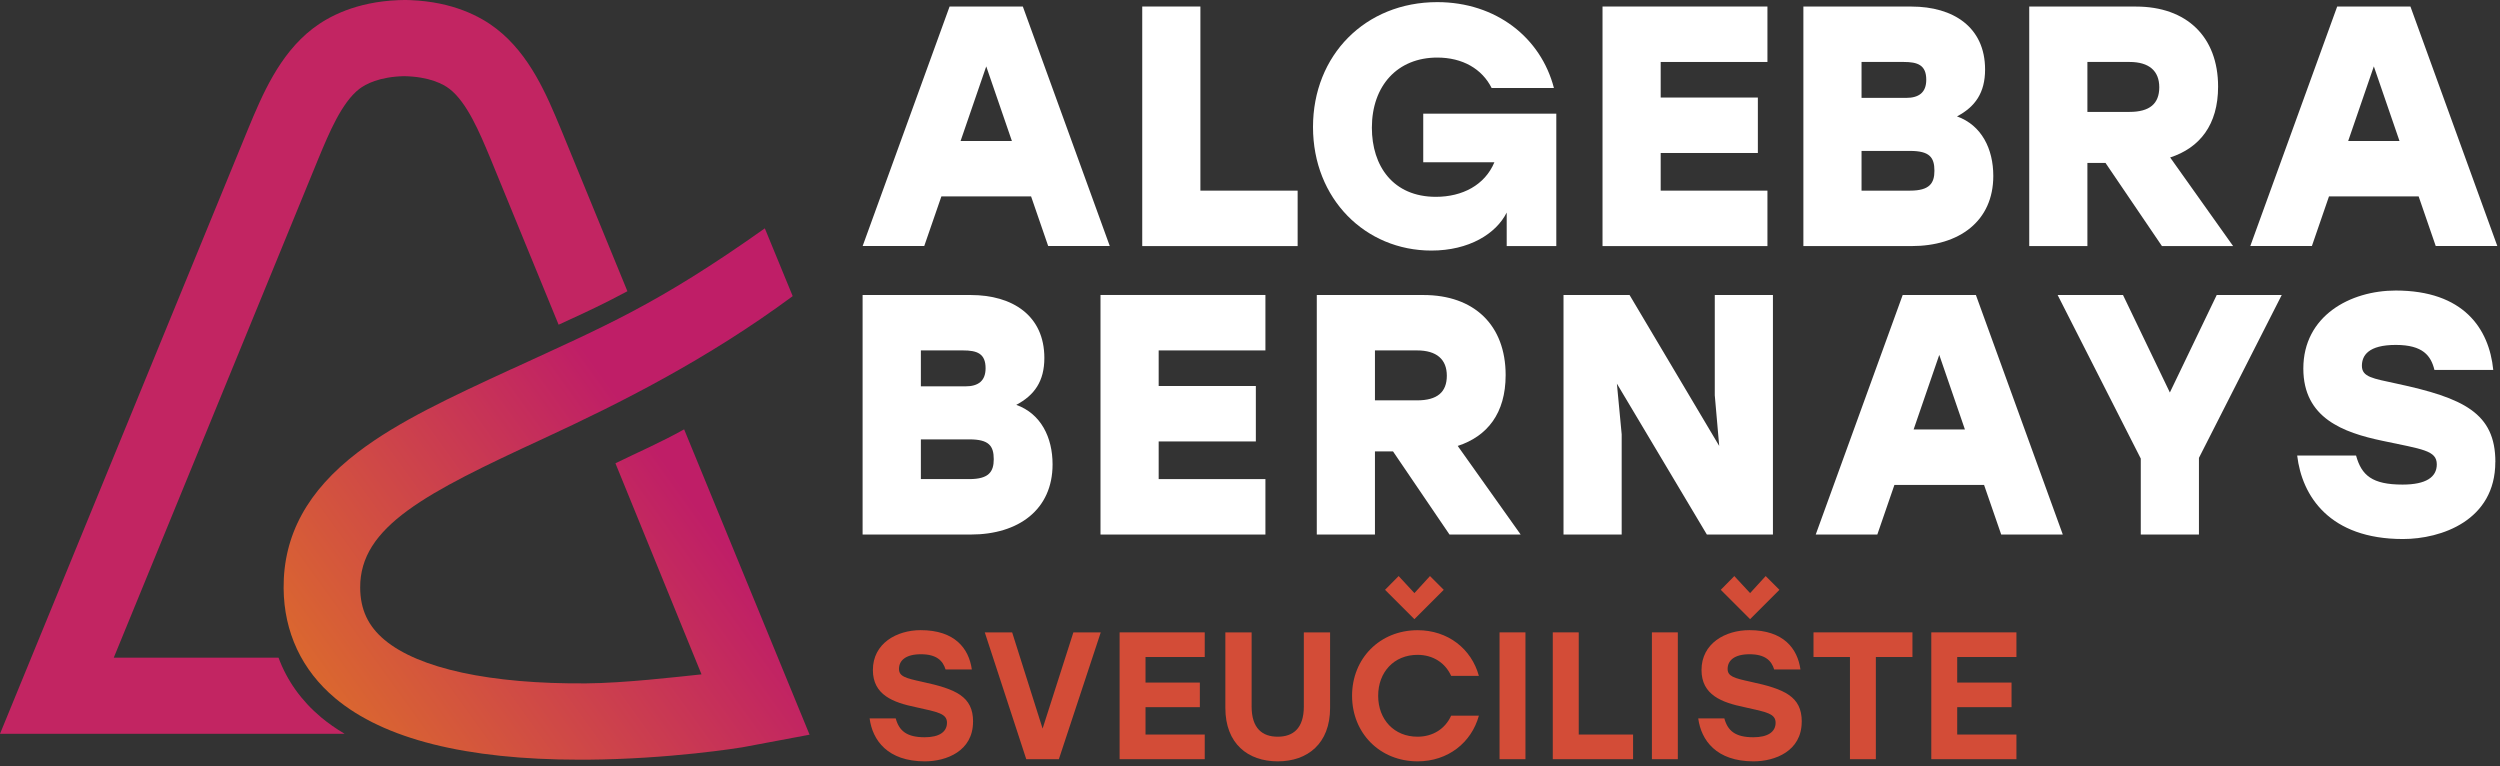
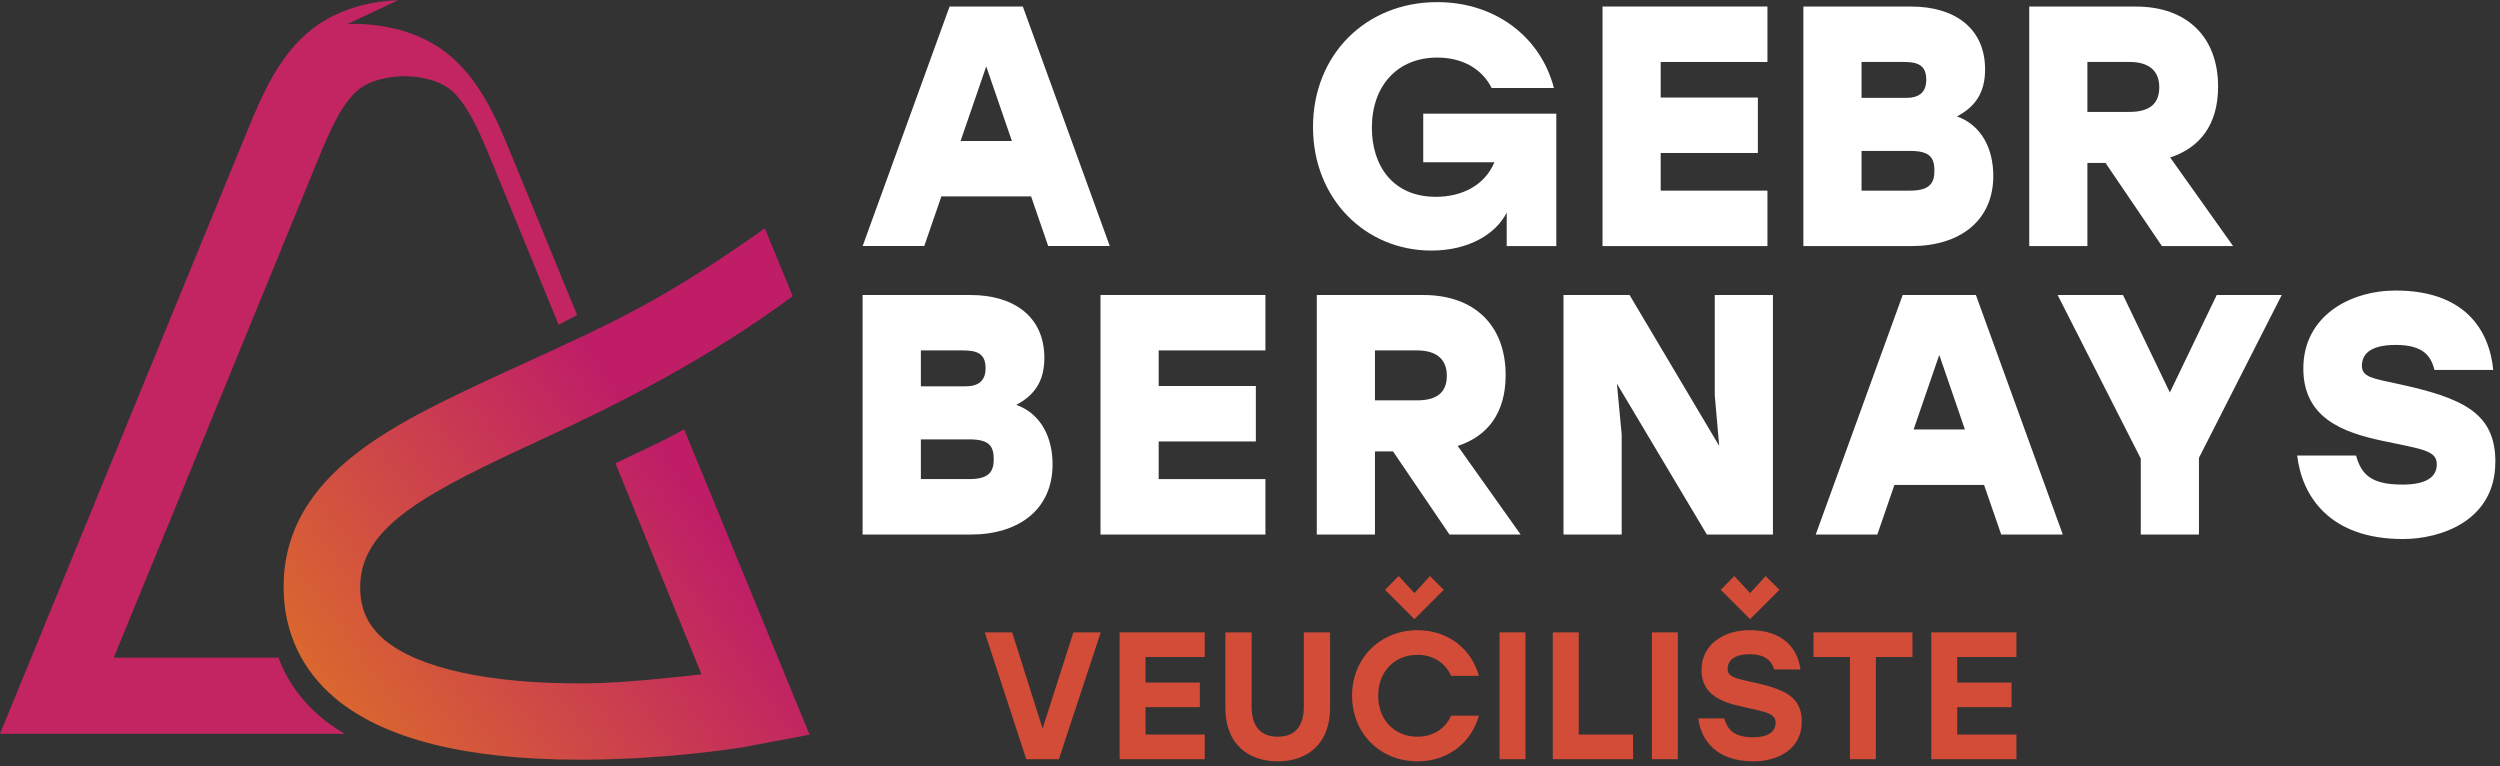
<svg xmlns="http://www.w3.org/2000/svg" width="100%" height="100%" viewBox="0 0 496 152" version="1.1" xml:space="preserve" style="fill-rule:evenodd;clip-rule:evenodd;stroke-linejoin:round;stroke-miterlimit:2;">
  <rect x="0" y="0" width="496" height="152" fill="#333333" stroke="none" />
-   <path d="M193.05,143.182c0,5.86 -5.32,7.87 -9.56,7.87c-7.37,-0 -10.39,-4.17 -10.96,-8.52l5.18,-0c0.68,2.48 2.19,3.74 5.75,3.74c2.91,-0 4.42,-1.08 4.42,-2.88c0,-1.8 -1.76,-2.12 -6.18,-3.09c-4.49,-0.93 -8.52,-2.41 -8.52,-7.37c-0,-5.28 4.71,-7.91 9.49,-7.91c6.76,-0 9.56,3.63 10.14,7.8l-5.21,-0c-0.54,-1.76 -1.8,-3.02 -4.89,-3.02c-3.09,-0 -4.35,1.29 -4.35,2.91c0,1.47 1.26,1.83 4.56,2.55c6.72,1.44 10.14,2.91 10.14,7.91" style="fill:#d34c37;fill-rule:nonzero;" />
  <path d="M218.39,125.462l-8.31,25.16l-6.47,-0l-8.23,-25.16l5.43,-0l6.04,19.09l6.11,-19.09l5.43,-0Z" style="fill:#d34c37;fill-rule:nonzero;" />
  <path d="M227.27,130.352l-0,5.07l10.78,-0l0,4.88l-10.78,-0l-0,5.43l11.75,-0l-0,4.89l-16.89,-0l0,-25.16l16.89,-0l0,4.89l-11.75,-0Z" style="fill:#d34c37;fill-rule:nonzero;" />
  <path d="M263.89,125.462l0,14.99c0,7.08 -4.46,10.6 -10.39,10.6c-5.93,-0 -10.39,-3.52 -10.39,-10.6l0,-14.99l5.21,-0l-0,14.7c-0,4.39 2.16,6 5.18,6c3.02,-0 5.18,-1.62 5.18,-6l0,-14.7l5.21,-0Z" style="fill:#d34c37;fill-rule:nonzero;" />
  <path d="M268.25,138.042c0,-7.4 5.5,-13.01 13.01,-13.01c6.01,-0 10.68,3.7 12.15,9.06l-5.5,-0c-1.18,-2.59 -3.59,-4.17 -6.68,-4.17c-4.64,-0 -7.8,3.41 -7.8,8.12c0,4.71 3.16,8.12 7.8,8.12c3.09,-0 5.5,-1.58 6.68,-4.17l5.5,-0c-1.47,5.35 -6.14,9.06 -12.15,9.06c-7.51,-0 -13.01,-5.61 -13.01,-13.01m12.36,-15.2l-5.82,-5.82l2.7,-2.73l3.13,3.38l3.09,-3.38l2.73,2.73l-5.82,5.82l-0.01,-0Z" style="fill:#d34c37;fill-rule:nonzero;" />
  <rect x="297.51" y="125.462" width="5.14" height="25.16" style="fill:#d34c37;" />
  <path d="M324,145.732l0,4.89l-15.93,-0l0,-25.16l5.15,-0l0,20.27l10.78,-0Z" style="fill:#d34c37;fill-rule:nonzero;" />
  <rect x="327.74" y="125.462" width="5.14" height="25.16" style="fill:#d34c37;" />
  <path d="M357.46,143.182c0,5.86 -5.32,7.87 -9.56,7.87c-7.37,-0 -10.39,-4.17 -10.97,-8.52l5.18,-0c0.68,2.48 2.19,3.74 5.75,3.74c2.91,-0 4.42,-1.08 4.42,-2.88c0,-1.8 -1.76,-2.12 -6.18,-3.09c-4.49,-0.93 -8.52,-2.41 -8.52,-7.37c0,-5.28 4.71,-7.91 9.49,-7.91c6.76,-0 9.56,3.63 10.14,7.8l-5.21,-0c-0.54,-1.76 -1.8,-3.02 -4.89,-3.02c-3.09,-0 -4.35,1.3 -4.35,2.91c0,1.47 1.26,1.83 4.57,2.55c6.72,1.44 10.14,2.91 10.14,7.91m-10.25,-20.33l-5.82,-5.82l2.69,-2.73l3.13,3.38l3.09,-3.38l2.73,2.73l-5.82,5.82Z" style="fill:#d34c37;fill-rule:nonzero;" />
  <path d="M379.43,130.352l-7.26,-0l0,20.27l-5.14,-0l-0,-20.27l-7.23,-0l0,-4.89l19.63,-0l0,4.89Z" style="fill:#d34c37;fill-rule:nonzero;" />
  <path d="M388.31,130.352l0,5.07l10.78,-0l0,4.88l-10.78,-0l0,5.43l11.75,-0l0,4.89l-16.89,-0l0,-25.16l16.89,-0l0,4.89l-11.75,-0Z" style="fill:#d34c37;fill-rule:nonzero;" />
  <path d="M204.57,38.972l-17.8,-0l-3.4,9.84l-12.22,-0l17.25,-47.52l14.53,-0l17.25,47.52l-12.22,-0l-3.39,-9.84Zm-3.81,-11l-5.09,-14.8l-5.09,14.8l10.18,-0Z" style="fill:#fff;fill-rule:nonzero;" />
-   <path d="M257.45,37.822l0,11l-30.83,-0l0,-47.53l11.54,-0l0,36.53l19.29,-0Z" style="fill:#fff;fill-rule:nonzero;" />
  <path d="M308.77,22.542l0,26.28l-9.84,-0l0,-6.65c-2.11,4.21 -7.47,7.54 -14.94,7.54c-13.1,-0 -23.49,-10.25 -23.49,-24.51c0,-14.26 10.39,-24.78 24.65,-24.78c11.68,-0 20.57,7.06 23.15,17.04l-12.36,-0c-1.9,-3.8 -5.77,-6.04 -10.79,-6.04c-7.88,-0 -12.97,5.57 -12.97,13.92c0,7.6 4.21,13.71 12.7,13.71c5.23,-0 9.71,-2.31 11.61,-6.86l-14.12,-0l0,-9.64l26.41,-0l-0.01,-0.01Z" style="fill:#fff;fill-rule:nonzero;" />
  <path d="M329.48,12.292l0,7.06l19.28,-0l0,11l-19.28,-0l0,7.47l21.18,-0l0,11l-32.72,-0l-0,-47.53l32.72,-0l-0,11l-21.18,-0Z" style="fill:#fff;fill-rule:nonzero;" />
  <path d="M395.47,34.902c-0,8.96 -6.72,13.92 -16.23,13.92l-21.45,-0l-0,-47.52l21.45,-0c8.28,-0 14.6,4.07 14.6,12.49c-0,4.62 -1.97,7.4 -5.57,9.3c4.89,1.76 7.2,6.45 7.2,11.81m-17.79,-22.61l-8.35,-0l0,7.13l8.83,-0c2.58,-0 4.01,-1.09 4.01,-3.6c0,-2.92 -1.7,-3.53 -4.48,-3.53m6.1,21.59c0,-2.65 -0.95,-3.94 -4.82,-3.94l-9.64,-0l0,7.88l9.64,-0c3.87,-0 4.82,-1.49 4.82,-3.94" style="fill:#fff;fill-rule:nonzero;" />
  <path d="M417.74,32.322l-3.6,-0l0,16.5l-11.54,-0l0,-47.52l21.18,-0c10.05,-0 16.29,5.98 16.29,15.89c0,7.6 -3.67,12.15 -9.51,14.05l12.49,17.58l-14.12,-0l-11.2,-16.5l0.01,-0Zm4.75,-20.03l-8.35,-0l0,9.91l8.35,-0c4.01,-0 5.91,-1.63 5.91,-4.89c0,-3.26 -2.04,-5.02 -5.91,-5.02" style="fill:#fff;fill-rule:nonzero;" />
-   <path d="M479.86,38.972l-17.79,-0l-3.39,9.84l-12.22,-0l17.24,-47.52l14.53,-0l17.24,47.52l-12.22,-0l-3.39,-9.84Zm-3.8,-11l-5.09,-14.8l-5.09,14.8l10.18,-0Z" style="fill:#fff;fill-rule:nonzero;" />
  <path d="M208.83,92.132c-0,8.96 -6.72,13.92 -16.23,13.92l-21.46,-0l-0,-47.52l21.46,-0c8.28,-0 14.6,4.07 14.6,12.49c-0,4.62 -1.97,7.4 -5.57,9.3c4.89,1.76 7.2,6.45 7.2,11.81m-17.78,-22.61l-8.35,-0l-0,7.13l8.83,-0c2.58,-0 4.01,-1.09 4.01,-3.6c0,-2.92 -1.7,-3.53 -4.48,-3.53m6.1,21.59c-0,-2.65 -0.95,-3.94 -4.82,-3.94l-9.64,-0l-0,7.88l9.64,-0c3.87,-0 4.82,-1.49 4.82,-3.94" style="fill:#fff;fill-rule:nonzero;" />
  <path d="M229.88,69.522l0,7.06l19.28,-0l0,11l-19.28,-0l0,7.47l21.18,-0l0,11l-32.72,-0l-0,-47.53l32.72,-0l0,11l-21.18,-0Z" style="fill:#fff;fill-rule:nonzero;" />
  <path d="M276.39,89.552l-3.6,-0l0,16.5l-11.54,-0l0,-47.52l21.18,-0c10.05,-0 16.29,5.98 16.29,15.89c0,7.6 -3.66,12.15 -9.51,14.05l12.49,17.58l-14.12,-0l-11.21,-16.5l0.02,-0Zm4.75,-20.03l-8.35,-0l0,9.91l8.35,-0c4.01,-0 5.91,-1.63 5.91,-4.89c0,-3.26 -2.04,-5.02 -5.91,-5.02" style="fill:#fff;fill-rule:nonzero;" />
  <path d="M351.75,58.522l0,47.53l-13.11,-0l-17.85,-29.94l0.95,10.05l0,19.89l-11.54,-0l0,-47.53l13.1,-0l17.79,29.95l-0.88,-10.05l0,-19.9l11.54,-0Z" style="fill:#fff;fill-rule:nonzero;" />
  <path d="M393.64,96.212l-17.79,-0l-3.39,9.84l-12.22,-0l17.25,-47.52l14.53,-0l17.24,47.52l-12.22,-0l-3.4,-9.84Zm-3.8,-11l-5.09,-14.8l-5.09,14.8l10.18,-0Z" style="fill:#fff;fill-rule:nonzero;" />
  <path d="M436.27,90.842l0,15.21l-11.54,-0l0,-15.07l-16.5,-32.46l12.97,-0l9.3,19.35l9.3,-19.35l12.9,-0l-16.43,32.32Z" style="fill:#fff;fill-rule:nonzero;" />
  <path d="M495.07,91.662c0,11.61 -10.73,15.28 -18.33,15.28c-14.53,-0 -20.03,-8.49 -20.98,-16.57l11.68,-0c1.09,3.94 3.19,5.77 9.23,5.77c4.68,-0 6.79,-1.49 6.79,-4.01c-0,-2.78 -2.85,-2.99 -10.8,-4.68c-7.74,-1.63 -15.68,-4.48 -15.68,-14.33c-0,-10.46 9.3,-15.48 18.33,-15.48c13.44,-0 18.54,7.54 19.35,15.75l-11.67,-0c-0.68,-2.78 -2.24,-4.96 -7.67,-4.96c-5.43,-0 -6.72,2.1 -6.72,4.14c-0,2.24 2.17,2.51 6.86,3.53c13.31,2.85 19.62,5.84 19.62,15.55" style="fill:#fff;fill-rule:nonzero;" />
  <path d="M101.45,73.242c-12.03,5.56 -22.41,10.35 -30.43,16.47c-10.01,7.63 -14.83,16.46 -14.75,27c0.07,8.71 3.6,16.25 10.23,21.81c9.65,8.1 25.97,12.2 48.53,12.2l1.39,-0c16.55,-0.12 30.35,-2.37 30.93,-2.47l13.27,-2.49l-24.89,-60.58c-4.54,2.55 -9.21,4.57 -13.63,6.73l17.08,41.88c-5.18,0.54 -15.3,1.73 -22.87,1.79c-19.01,0.15 -33.23,-2.93 -40.03,-8.64c-3.25,-2.73 -4.79,-6.01 -4.82,-10.33c-0.09,-12.17 13.08,-18.85 36.38,-29.61c15.28,-7.06 32.53,-15.75 49.43,-28.25l-5.53,-13.45c-21.48,15.23 -31.79,19.41 -50.28,27.95" style="fill:url(#_Linear1);fill-rule:nonzero;" />
-   <path d="M78.98,0.032c-8.31,0.35 -13.77,3.2 -16.96,5.66c-6.67,5.15 -10.03,13.25 -12.74,19.75l-49.28,120.15l68.38,-0c-1.69,-1.01 -3.27,-2.1 -4.68,-3.28c-3.93,-3.3 -6.77,-7.3 -8.44,-11.83l-32.69,-0l40.48,-98.72l0.22,-0.53c2.02,-4.85 4.53,-10.89 8.02,-13.59c1.21,-0.93 3.93,-2.42 8.91,-2.53c5.05,0.1 7.78,1.6 8.99,2.53c3.49,2.7 6,8.74 8.03,13.6l0.92,2.24l12.69,30.94c3.47,-1.58 6.68,-3.06 9.98,-4.73c1.18,-0.6 2.49,-1.28 3.67,-1.91l-12.99,-31.67l-0.28,-0.67c-2.7,-6.5 -6.07,-14.6 -12.74,-19.75c-3.18,-2.46 -8.61,-5.31 -16.95,-5.66c-0,-0 -0.79,-0.04 -1.18,-0.03l-0.09,-0c-0.47,-0 -1.28,0.03 -1.28,0.03" style="fill:url(#_Linear2);fill-rule:nonzero;" />
+   <path d="M78.98,0.032c-8.31,0.35 -13.77,3.2 -16.96,5.66c-6.67,5.15 -10.03,13.25 -12.74,19.75l-49.28,120.15l68.38,-0c-1.69,-1.01 -3.27,-2.1 -4.68,-3.28c-3.93,-3.3 -6.77,-7.3 -8.44,-11.83l-32.69,-0l40.48,-98.72l0.22,-0.53c2.02,-4.85 4.53,-10.89 8.02,-13.59c1.21,-0.93 3.93,-2.42 8.91,-2.53c5.05,0.1 7.78,1.6 8.99,2.53c3.49,2.7 6,8.74 8.03,13.6l0.92,2.24l12.69,30.94c1.18,-0.6 2.49,-1.28 3.67,-1.91l-12.99,-31.67l-0.28,-0.67c-2.7,-6.5 -6.07,-14.6 -12.74,-19.75c-3.18,-2.46 -8.61,-5.31 -16.95,-5.66c-0,-0 -0.79,-0.04 -1.18,-0.03l-0.09,-0c-0.47,-0 -1.28,0.03 -1.28,0.03" style="fill:url(#_Linear2);fill-rule:nonzero;" />
  <defs>
    <linearGradient id="_Linear1" x1="0" y1="0" x2="1" y2="0" gradientUnits="userSpaceOnUse" gradientTransform="matrix(170,-122,122,170,16.35,189.102)">
      <stop offset="0" style="stop-color:#df7326;stop-opacity:1" />
      <stop offset="0.27" style="stop-color:#df7326;stop-opacity:1" />
      <stop offset="0.72" style="stop-color:#bf1e67;stop-opacity:1" />
      <stop offset="1" style="stop-color:#bf1e67;stop-opacity:1" />
    </linearGradient>
    <linearGradient id="_Linear2" x1="0" y1="0" x2="1" y2="0" gradientUnits="userSpaceOnUse" gradientTransform="matrix(21161.6,-17762.2,17762.2,21161.6,1029.45,30649.9)">
      <stop offset="0" style="stop-color:#df7326;stop-opacity:1" />
      <stop offset="0.27" style="stop-color:#df7326;stop-opacity:1" />
      <stop offset="0.72" style="stop-color:#bf1e67;stop-opacity:1" />
      <stop offset="1" style="stop-color:#bf1e67;stop-opacity:1" />
    </linearGradient>
  </defs>
</svg>